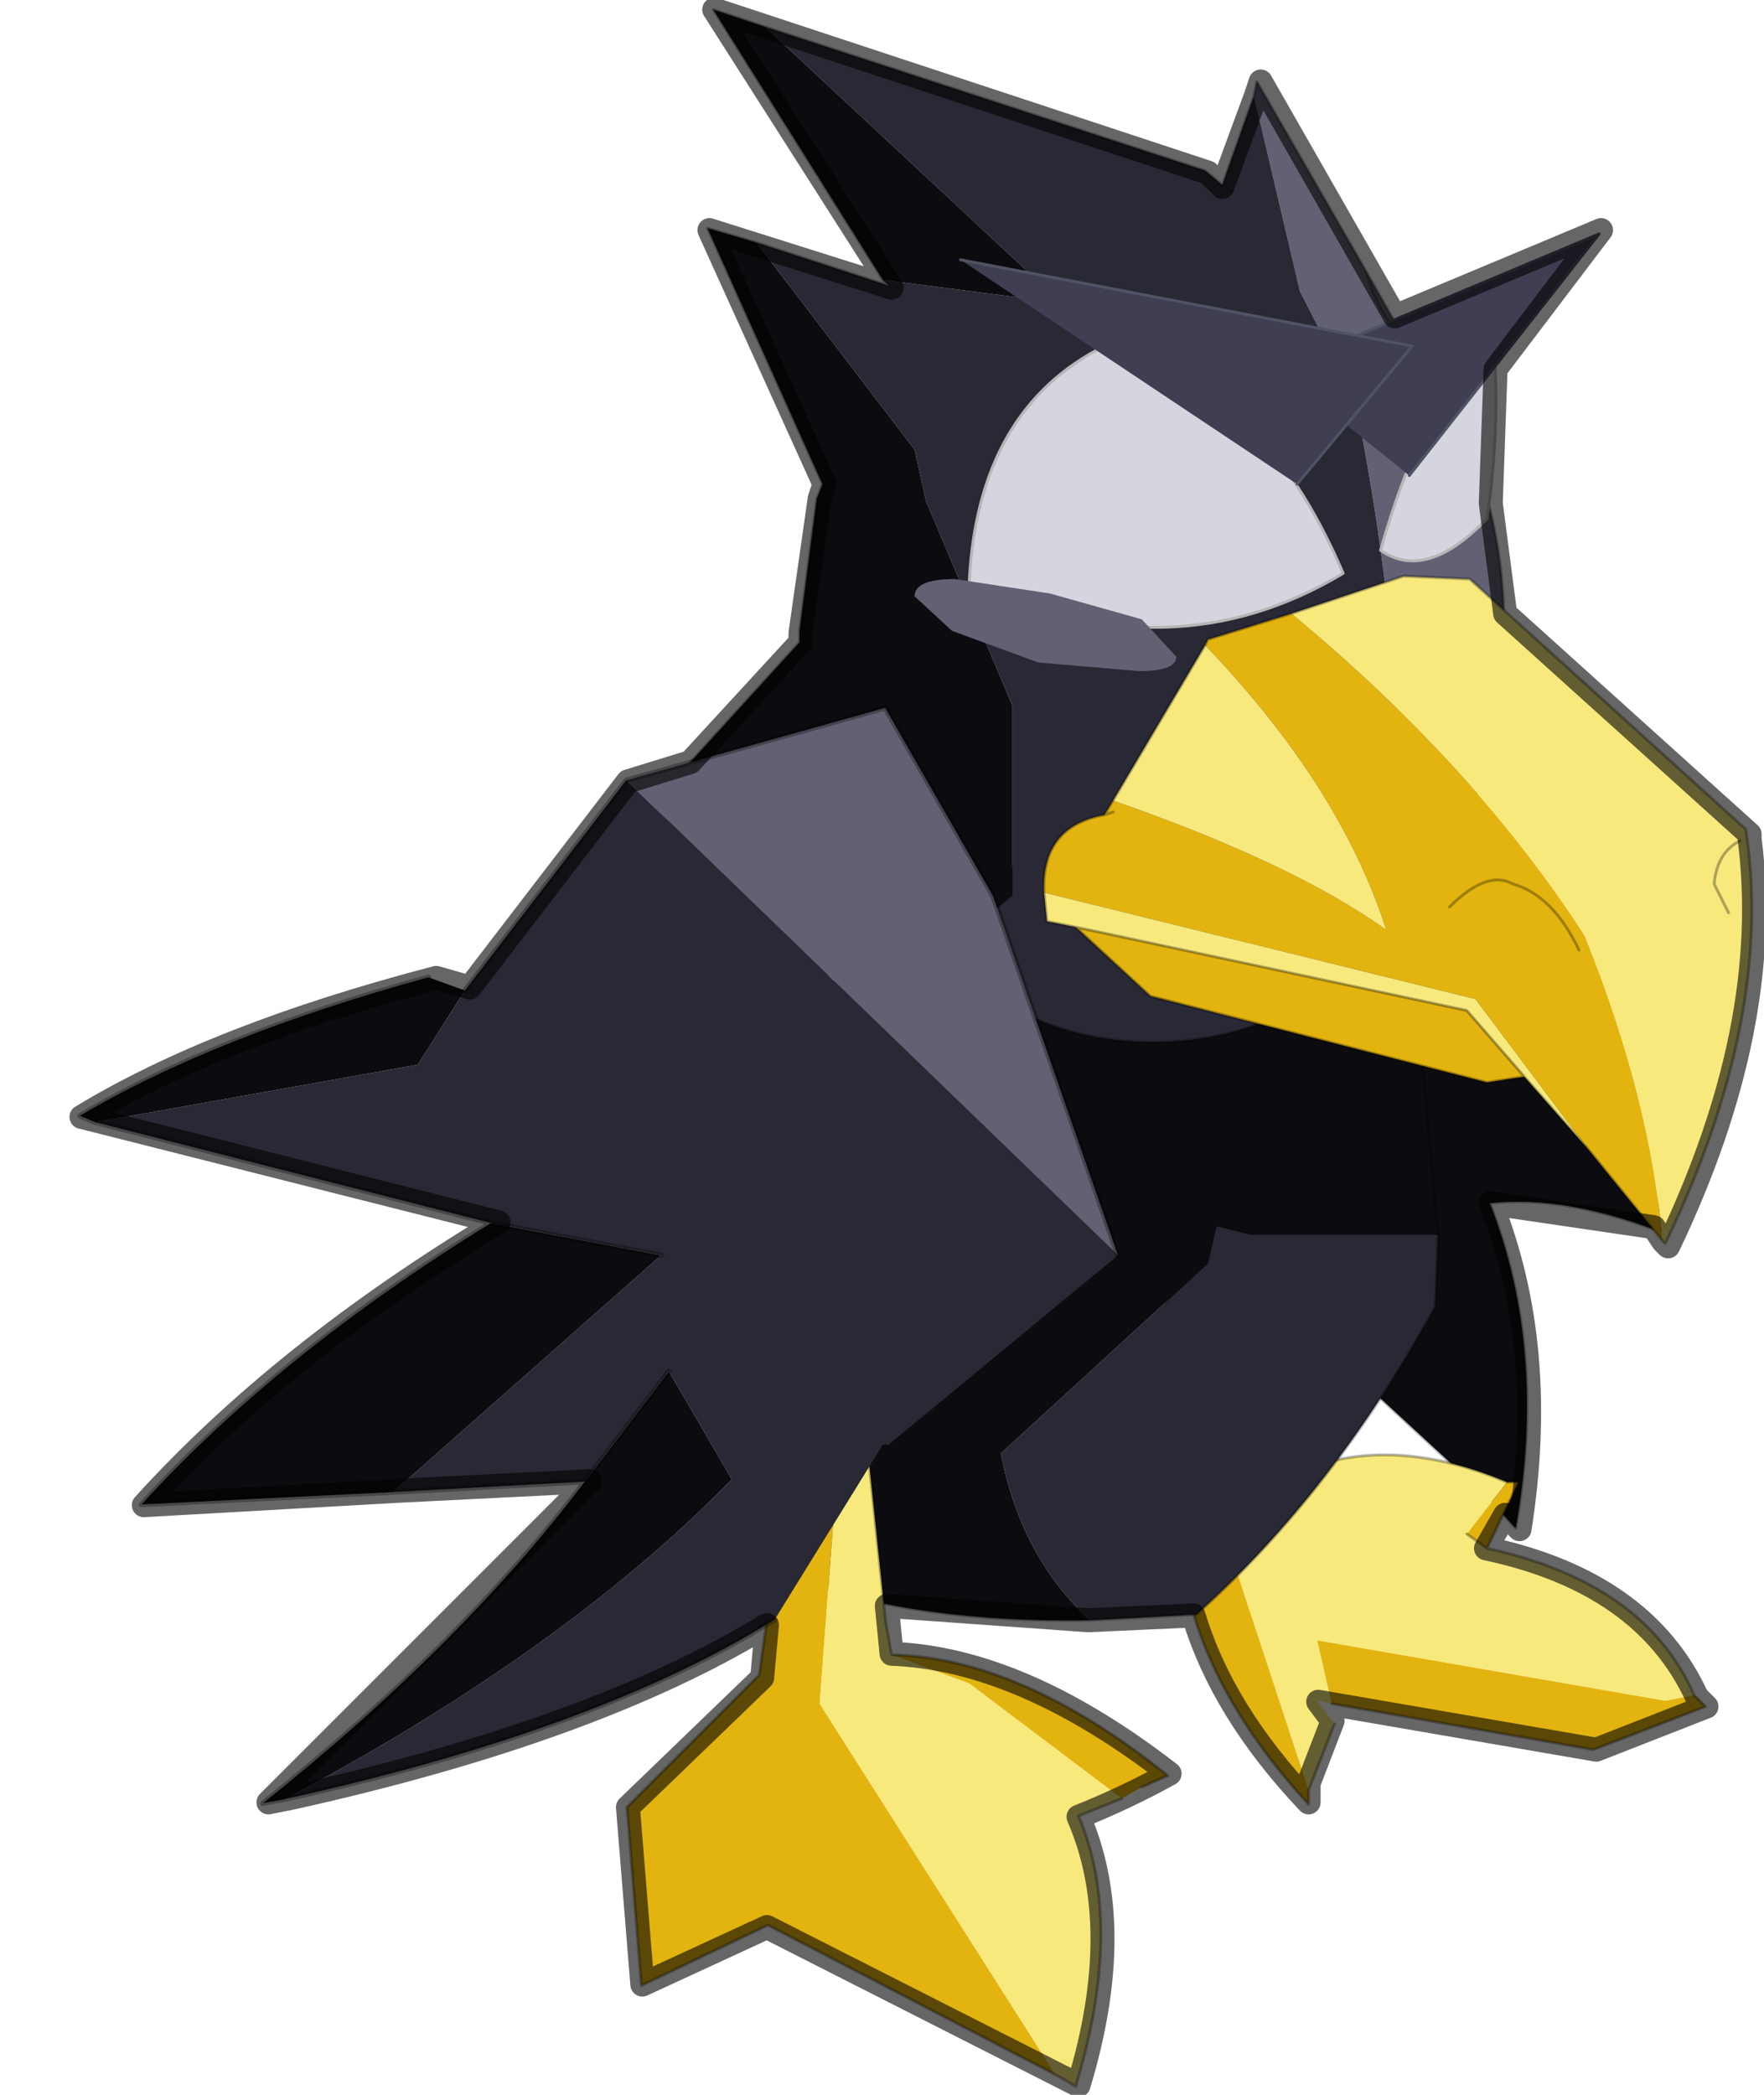
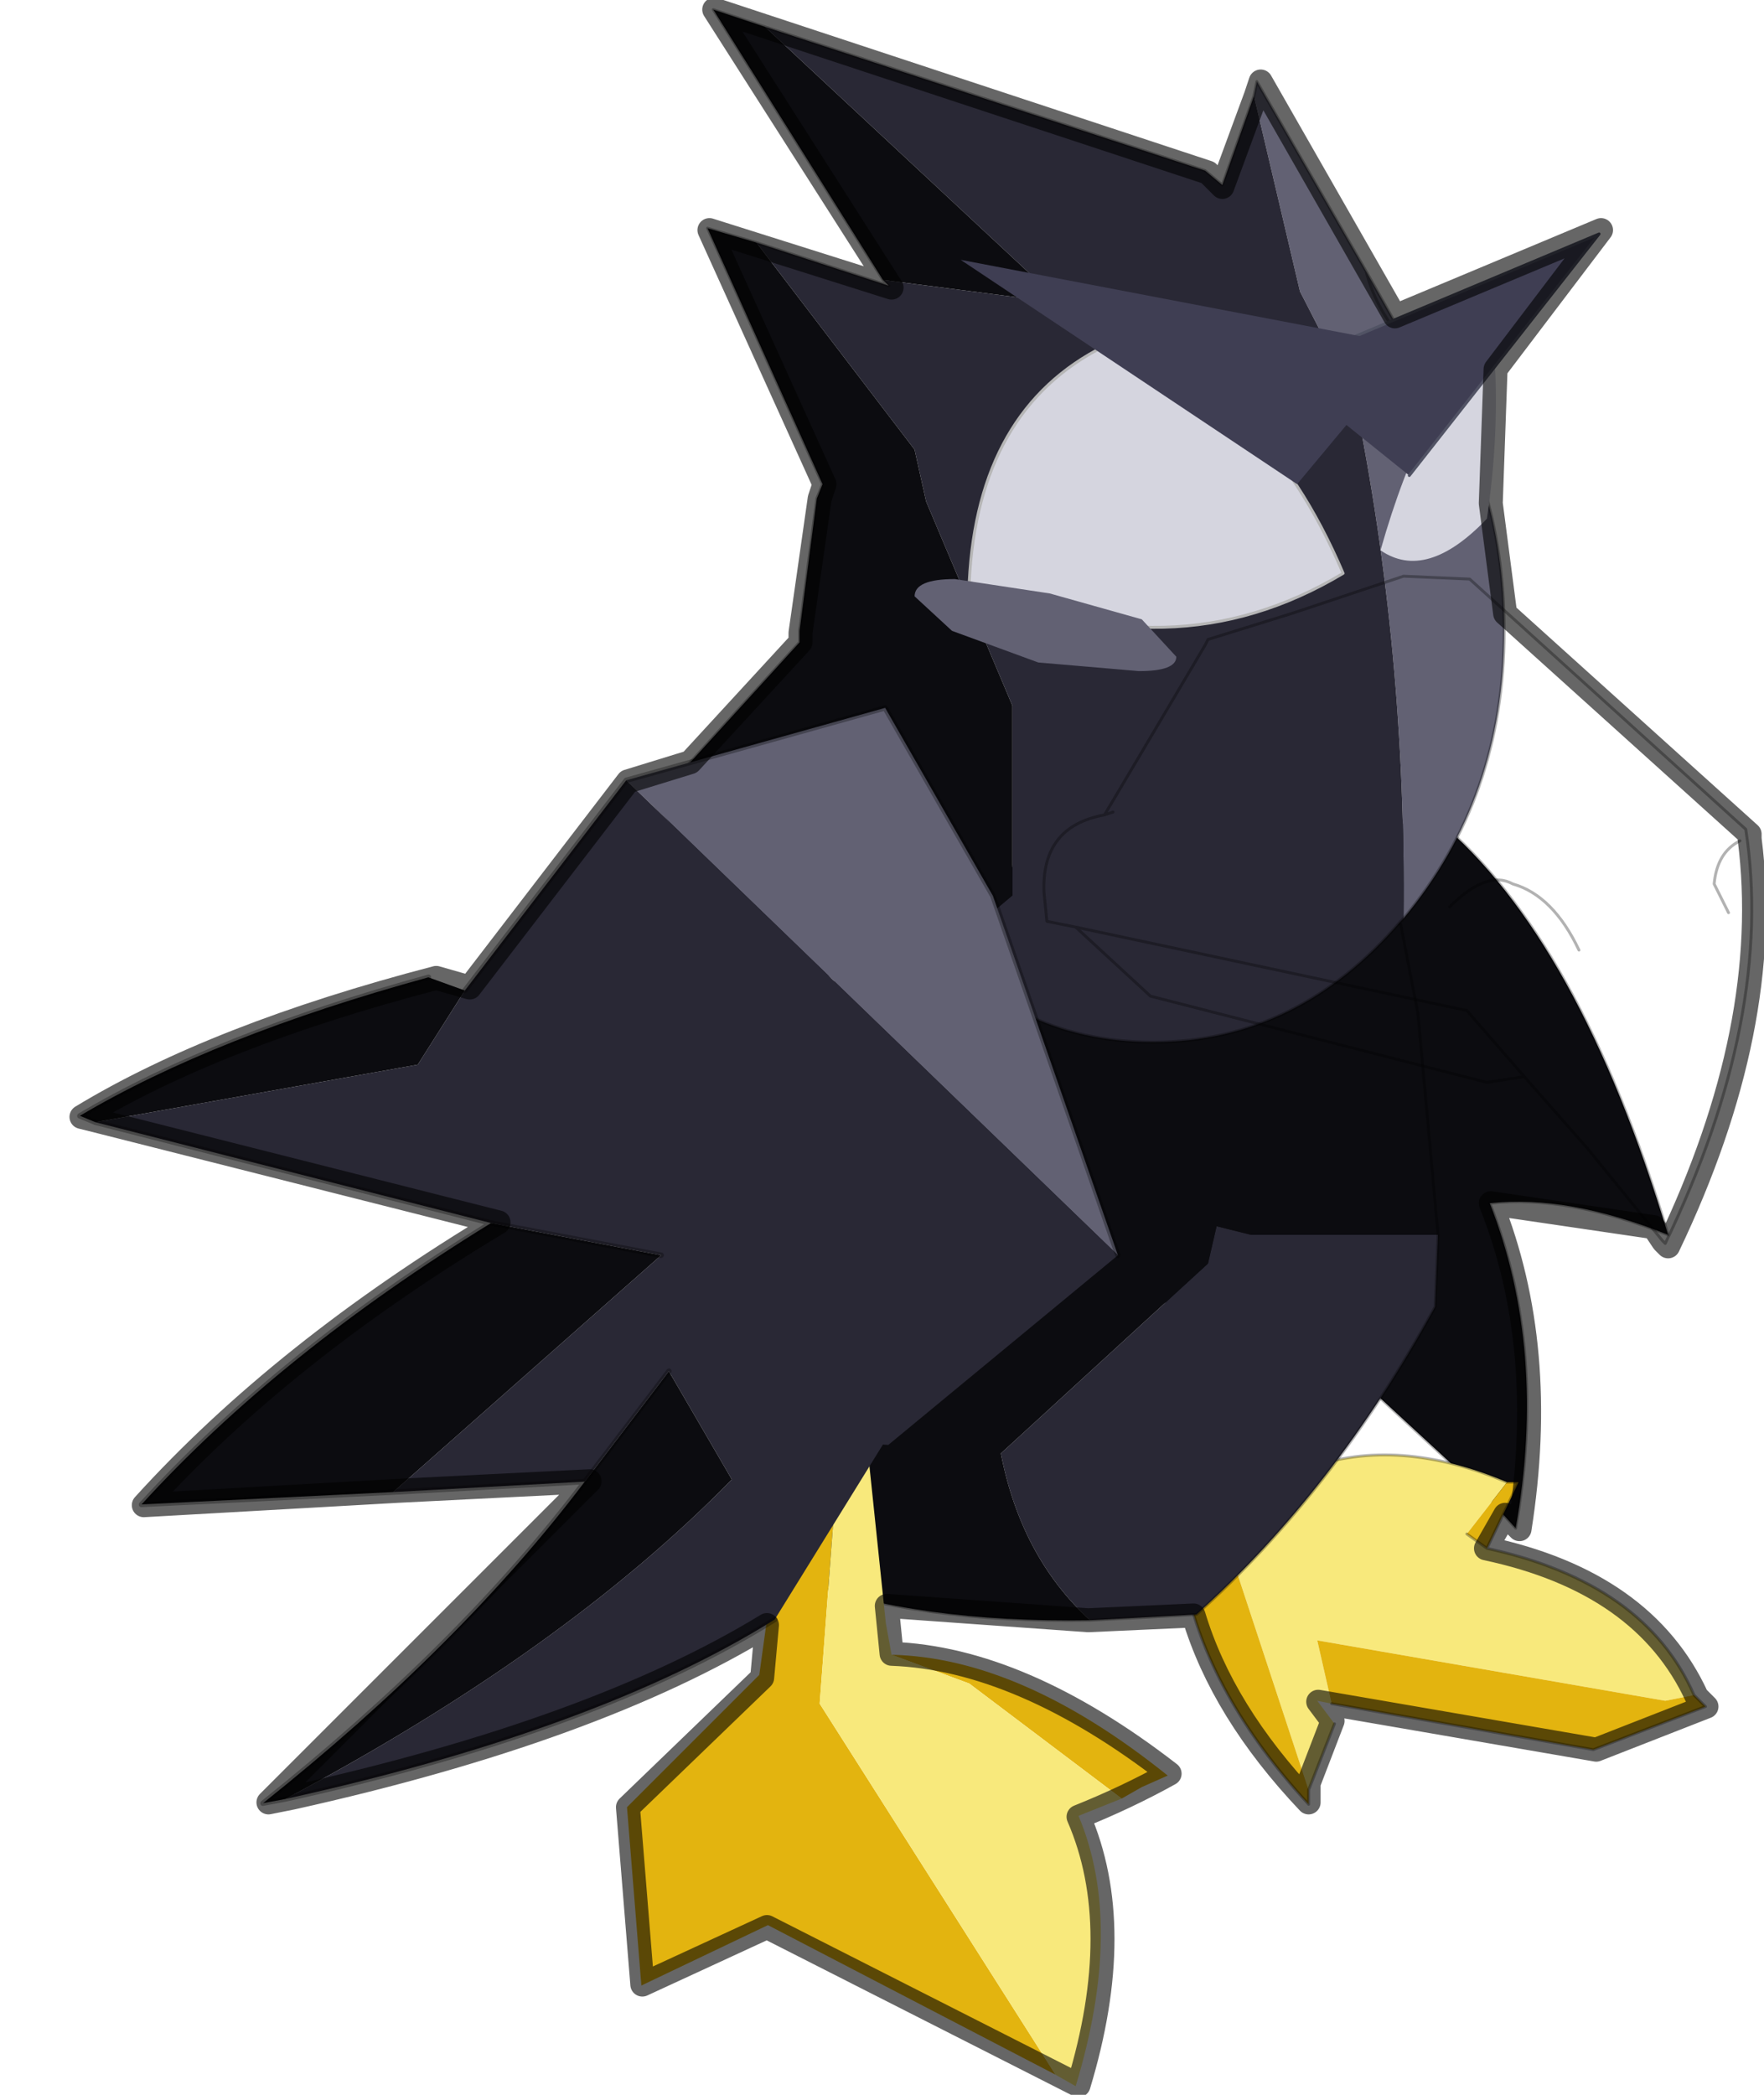
<svg xmlns="http://www.w3.org/2000/svg" xmlns:xlink="http://www.w3.org/1999/xlink" width="18.4px" height="21.85px">
  <g transform="matrix(1, 0, 0, 1, -1.6, -4.05)">
    <use xlink:href="#object-0" width="30.45" height="36.1" transform="matrix(0.6, 0, 0, 0.6, 1.6, 4.15)" />
    <use xlink:href="#object-13" width="17.65" height="21.85" transform="matrix(1, 0, 0, 1, 2.35, 4.05)" />
  </g>
  <defs>
    <g transform="matrix(1, 0, 0, 1, 20.9, 31)" id="object-0">
      <use xlink:href="#object-1" width="12.75" height="12.3" transform="matrix(1, 0, 0, 1, -4.65, -16.9)" />
      <use xlink:href="#object-3" width="9.05" height="8.75" transform="matrix(1, 0, 0, 1, -0.3, -8.55)" />
      <use xlink:href="#object-5" width="13" height="13.75" transform="matrix(1, 0, 0, 1, -8.9, -16.75)" />
      <use xlink:href="#object-7" width="19.1" height="21.45" transform="matrix(1, 0, 0, 1, -9.55, -31)" />
      <use xlink:href="#object-9" width="9.4" height="12.1" transform="matrix(1, 0, 0, 1, -10, -7)" />
      <use xlink:href="#object-11" width="9.7" height="10.3" transform="matrix(-1.877, -0.113, -0.23, 1.898, -0.35, -18.55)" />
    </g>
    <g transform="matrix(1, 0, 0, 1, 0, 0)" id="object-1">
      <use xlink:href="#object-2" width="12.75" height="12.3" transform="matrix(1, 0, 0, 1, 0, 0)" />
    </g>
    <g transform="matrix(1, 0, 0, 1, 0, 0)" id="object-2">
      <path fill-rule="evenodd" fill="#0c0c10" stroke="none" d="M5.75 10.55Q2.75 6.55 0 4.65Q0.5 2.65 3 0.45L8.75 0Q11.2 2.05 12.75 7.2Q11 6.5 9.65 6.65Q10.65 9.2 10.1 12.3L9.6 11.75L7 9.35L5.75 8.4L5.75 10.55" />
      <path fill="none" stroke="#000000" stroke-opacity="0.302" stroke-width="0.05" stroke-linecap="round" stroke-linejoin="round" d="M5.75 10.55Q2.75 6.55 0 4.65Q0.5 2.65 3 0.45L8.75 0Q11.2 2.05 12.75 7.2Q11 6.5 9.65 6.65Q10.65 9.2 10.1 12.3L9.6 11.75L7 9.35L5.75 8.4L5.75 10.55" />
    </g>
    <g transform="matrix(1, 0, 0, 1, 0, 0)" id="object-3">
      <use xlink:href="#object-4" width="9.05" height="8.75" transform="matrix(1, 0, 0, 1, 0, 0)" />
    </g>
    <g transform="matrix(1, 0, 0, 1, 0, 0)" id="object-4">
      <path fill-rule="evenodd" fill="#f8e97c" stroke="none" d="M5.6 3.15L4.9 4.05L5.25 4.3Q8 4.9 8.85 6.85L8.35 6.95L2.3 5.9L2.55 7L2.3 6.95L2.6 7.35L2.15 8.5L0.75 4.25L0.45 0.3Q0.75 -0.1 1.2 0L2.15 2.9Q3.7 2.35 5.6 3.15" />
      <path fill-rule="evenodd" fill="#e3b40f" stroke="none" d="M4.9 4.05L5.6 3.15L5.8 3.15L5.25 4.3L4.9 4.05M0.45 0.3L0.75 4.25L2.15 8.5L2.15 8.75Q0.4 6.85 0 4.85L0.35 4L0.1 0.9L0.45 0.3M2.55 7L2.3 5.9L8.35 6.95L8.85 6.85L9.05 7.05L7.1 7.8L2.55 7" />
      <path fill="none" stroke="#000000" stroke-opacity="0.302" stroke-width="0.05" stroke-linecap="round" stroke-linejoin="round" d="M5.6 3.15Q3.7 2.35 2.15 2.9L1.2 0Q0.75 -0.1 0.45 0.3L0.1 0.9L0.35 4L0 4.85Q0.4 6.85 2.15 8.75L2.15 8.5L2.6 7.35M8.85 6.85Q8 4.9 5.25 4.3L4.9 4.05M5.6 3.15L5.8 3.15L5.25 4.3M8.85 6.85L9.05 7.05L7.1 7.8L2.55 7" />
    </g>
    <g transform="matrix(1, 0, 0, 1, 5.25, 11.5)" id="object-5">
      <use xlink:href="#object-6" width="13" height="13.75" transform="matrix(1, 0, 0, 1, -5.25, -11.5)" />
    </g>
    <g transform="matrix(1, 0, 0, 1, 5.25, 11.5)" id="object-6">
      <path fill-rule="evenodd" fill="#292835" stroke="none" d="M1.7 2.25Q0.5 1.15 0.15 -0.65L3.75 -3.95L3.9 -4.6L4.5 -4.45L7.75 -4.45L7.7 -3.2Q5.95 0 3.55 2.15L1.7 2.25" />
      <path fill-rule="evenodd" fill="#0c0c10" stroke="none" d="M7.75 -4.45L4.5 -4.45L3.9 -4.6L3.75 -3.95L0.15 -0.65Q0.5 1.15 1.7 2.25Q-1.3 2.3 -3.35 1.55L-5.25 -1.75L-3.75 -8.05Q-0.45 -10.8 2 -11.5L7.1 -9.85L7.4 -8.3L7.75 -4.45" />
      <path fill="none" stroke="#000000" stroke-opacity="0.302" stroke-width="0.05" stroke-linecap="round" stroke-linejoin="round" d="M1.7 2.25L3.55 2.15Q5.95 0 7.7 -3.2L7.75 -4.45L7.4 -8.3L7.1 -9.85L2 -11.5Q-0.45 -10.8 -3.75 -8.05L-5.25 -1.75L-3.35 1.55Q-1.3 2.3 1.7 2.25" />
    </g>
    <g transform="matrix(1, 0, 0, 1, 8.5, 13.25)" id="object-7">
      <use xlink:href="#object-8" width="19.1" height="21.45" transform="matrix(1, 0, 0, 1, -8.5, -13.25)" />
    </g>
    <g transform="matrix(1, 0, 0, 1, 8.5, 13.25)" id="object-8">
-       <path fill-rule="evenodd" fill="#626173" stroke="none" d="M1.95 -11.75L2 -12L3.9 -8.7Q4.05 -8.1 4.5 -7.55L4.8 -7.2Q6.3 -5.2 6.3 -2.45Q6.3 0.45 4.55 2.55Q4.6 -2.1 3.7 -6.5L2.75 -8.35L1.95 -11.75M4.5 -7.55Q4.05 -8.1 3.9 -8.7L4.55 -7.55L4.5 -7.55" />
+       <path fill-rule="evenodd" fill="#626173" stroke="none" d="M1.95 -11.75L2 -12L3.9 -8.7Q4.05 -8.1 4.5 -7.55L4.8 -7.2Q6.3 -5.2 6.3 -2.45Q6.3 0.45 4.55 2.55Q4.6 -2.1 3.7 -6.5L2.75 -8.35L1.95 -11.75M4.5 -7.55Q4.05 -8.1 3.9 -8.7L4.55 -7.55" />
      <path fill-rule="evenodd" fill="#292835" stroke="none" d="M1.95 -11.75L2.75 -8.35L3.7 -6.5Q4.6 -2.1 4.55 2.55L4.5 2.6Q2.7 4.7 0.2 4.7Q-1.05 4.7 -2.05 4.2L-2.45 4.05L-4.15 3.75L-2.25 2.15L-2.25 -1.15L-3.75 -4.7L-3.95 -5.6L-6.7 -9.2L-4.4 -8.45L-4.5 -8.55L-1.4 -8.15L-6.55 -12.95L1.1 -10.45L1.4 -10.2L1.95 -11.75M-6.35 2.9L-6.4 2.9L-6.45 2.85L-6.35 2.9" />
      <path fill-rule="evenodd" fill="#666666" stroke="none" d="M4.8 -7.2L4.5 -7.55L4.55 -7.55L4.8 -7.2" />
      <path fill-rule="evenodd" fill="#0c0c10" stroke="none" d="M-6.55 -12.95L-1.4 -8.15L-4.5 -8.55L-7.45 -13.25L-6.55 -12.95M-6.7 -9.2L-3.95 -5.6L-3.75 -4.7L-2.25 -1.15L-2.25 2.15L-4.15 3.75L-5.45 3.55L-6.35 2.9L-6.45 2.85L-6.6 2.75L-8.5 0.55L-5.95 -2.25L-5.95 -2.45L-5.65 -4.75L-5.55 -5L-7.55 -9.45L-6.7 -9.2M-5.9 1.95L-6.6 2.75L-5.9 1.95" />
      <path fill="none" stroke="#000000" stroke-opacity="0.302" stroke-width="0.05" stroke-linecap="round" stroke-linejoin="round" d="M3.9 -8.7L2 -12L1.95 -11.75L1.4 -10.2L1.1 -10.45L-6.55 -12.95L-7.45 -13.25L-4.5 -8.55L-4.4 -8.45L-6.7 -9.2L-7.55 -9.45L-5.55 -5L-5.65 -4.75L-5.95 -2.45L-5.95 -2.25L-8.5 0.55L-6.6 2.75L-5.9 1.95M4.55 2.55Q6.3 0.45 6.3 -2.45Q6.3 -5.2 4.8 -7.2L4.5 -7.55Q4.05 -8.1 3.9 -8.7L4.55 -7.55L4.8 -7.2M-4.15 3.75L-2.45 4.05L-2.05 4.2Q-1.05 4.7 0.2 4.7Q2.7 4.7 4.5 2.6L4.55 2.55M-6.45 2.85L-6.6 2.75M-6.35 2.9L-6.45 2.85L-6.4 2.9M-6.35 2.9L-5.45 3.55L-4.15 3.75" />
      <path fill-rule="evenodd" fill="#d5d5df" stroke="none" d="M3.5 -3.45Q2.05 -6.85 -0.65 -7.4Q-2.85 -6.3 -3 -3.3Q0.5 -1.65 3.5 -3.45" />
      <path fill="none" stroke="#b6b6b6" stroke-width="0.05" stroke-linecap="round" stroke-linejoin="round" d="M3.5 -3.45Q2.05 -6.85 -0.65 -7.4Q-2.85 -6.3 -3 -3.3Q0.5 -1.65 3.5 -3.45" />
      <path fill-rule="evenodd" fill="#d5d5df" stroke="none" d="M6.1 -7.6Q4.9 -6.5 4.15 -3.85Q4.95 -3.3 6 -4.4Q6.25 -6.1 6.1 -7.6" />
-       <path fill="none" stroke="#b6b6b6" stroke-width="0.05" stroke-linecap="round" stroke-linejoin="round" d="M6.1 -7.6Q6.25 -6.1 6 -4.4Q4.95 -3.3 4.15 -3.85Q4.9 -6.5 6.1 -7.6" />
      <path fill-rule="evenodd" fill="#3f3e53" stroke="none" d="M4.65 -5.15L7.95 -9.35L2.35 -7L4.65 -5.15" />
      <path fill="none" stroke="#515364" stroke-width="0.05" stroke-linecap="round" stroke-linejoin="round" d="M4.65 -5.15L7.95 -9.35L2.35 -7" />
      <path fill-rule="evenodd" fill="#3f3e53" stroke="none" d="M-3.15 -8.9L2.7 -5L4.7 -7.4L-3.15 -8.9" />
-       <path fill="none" stroke="#515364" stroke-width="0.05" stroke-linecap="round" stroke-linejoin="round" d="M-3.15 -8.9L4.7 -7.4L2.7 -5" />
      <path fill-rule="evenodd" fill="#626173" stroke="none" d="M-3.3 -2.45L-1.8 -1.9L-0.05 -1.75Q0.6 -1.75 0.6 -2L0 -2.65L-1.6 -3.1L-3.25 -3.35Q-3.95 -3.35 -3.95 -3.05L-3.3 -2.45" />
-       <path fill-rule="evenodd" fill="#e3b40f" stroke="none" d="M1.1 -2.2L1.15 -2.3L2.6 -2.75Q5.8 -0.1 7.7 2.85Q8.85 5.7 9.05 8.15L7.75 6.55L5.8 3.95L-1.7 2.1Q-1.75 0.95 -0.65 0.75L-0.5 0.5Q2.65 1.6 4.25 2.75Q3.45 0.25 1.1 -2.2M6.65 5.3L6 5.4L0.15 3.9L-1.15 2.7L5.65 4.15L6.65 5.3M-0.5 0.7L-0.65 0.75L-0.5 0.7" />
-       <path fill-rule="evenodd" fill="#f8e97c" stroke="none" d="M2.6 -2.75L4.55 -3.4L5.7 -3.35L10.5 1Q11 4.25 9.1 8.2L9.05 8.15Q8.85 5.7 7.7 2.85Q5.8 -0.1 2.6 -2.75M7.75 6.55L6.65 5.3L5.65 4.15L-1.15 2.7L-1.65 2.6L-1.7 2.1L5.8 3.95L7.75 6.55M-0.5 0.5L1.1 -2.2Q3.45 0.25 4.25 2.75Q2.65 1.6 -0.5 0.5" />
      <path fill="none" stroke="#000000" stroke-opacity="0.302" stroke-width="0.05" stroke-linecap="round" stroke-linejoin="round" d="M1.1 -2.2L1.15 -2.3L2.6 -2.75L4.55 -3.4L5.7 -3.35L10.5 1Q11 4.25 9.1 8.2L9.05 8.15L7.75 6.55L6.65 5.3L6 5.4L0.15 3.9L-1.15 2.7L-1.65 2.6L-1.7 2.1Q-1.75 0.95 -0.65 0.75L-0.5 0.5L1.1 -2.2M6.65 5.3L5.65 4.15L-1.15 2.7M-0.65 0.75L-0.5 0.7" />
      <path fill="none" stroke="#000000" stroke-opacity="0.302" stroke-width="0.05" stroke-linecap="round" stroke-linejoin="round" d="M10.2 2.45L9.95 1.95Q10 1.4 10.4 1.2M5.35 2.35Q6 1.7 6.45 1.95Q7.15 2.15 7.6 3.1" />
    </g>
    <g transform="matrix(1, 0, 0, 1, 3, 0.75)" id="object-9">
      <use xlink:href="#object-10" width="9.4" height="12.1" transform="matrix(1, 0, 0, 1, -3, -0.75)" />
    </g>
    <g transform="matrix(1, 0, 0, 1, 3, 0.75)" id="object-10">
      <path fill-rule="evenodd" fill="#e3b40f" stroke="none" d="M4.45 11.15L-0.55 8.55L-2.75 9.6L-3 6.5L-0.7 4.2L-0.05 -0.5Q0.45 -0.9 0.75 -0.65L0.35 4.7L4.45 11.15M1.6 3.85Q3.85 3.9 6.4 5.95L5.95 6.15L5.6 6.35L2.95 4.35L1.6 3.85" />
      <path fill-rule="evenodd" fill="#f8e97c" stroke="none" d="M0.75 -0.65L1.15 -0.1L1.15 -0.05L1.5 3.3L1.6 3.85L2.95 4.35L5.6 6.35L4.85 6.65Q5.65 8.55 4.8 11.35L4.45 11.15L0.35 4.7L0.75 -0.65" />
-       <path fill="none" stroke="#000000" stroke-opacity="0.302" stroke-width="0.05" stroke-linecap="round" stroke-linejoin="round" d="M4.45 11.15L-0.55 8.55L-2.75 9.6L-3 6.5L-0.7 4.2L-0.05 -0.5Q0.45 -0.9 0.75 -0.65L1.15 -0.1L1.15 -0.05L1.5 3.3L1.6 3.85Q3.85 3.9 6.4 5.95L5.95 6.15M5.6 6.35L4.85 6.65Q5.65 8.55 4.8 11.35L4.45 11.15" />
    </g>
    <g transform="matrix(1, 0, 0, 1, 2.9, 1)" id="object-11">
      <use xlink:href="#object-12" width="9.7" height="10.3" transform="matrix(1, 0, 0, 1, -2.9, -1)" />
    </g>
    <g transform="matrix(1, 0, 0, 1, 2.9, 1)" id="object-12">
      <path fill-rule="evenodd" fill="#626173" stroke="none" d="M-2.9 3.85L-1.35 0.65L-0.15 -1L2.15 -0.2L-2.9 3.85" />
      <path fill-rule="evenodd" fill="#292835" stroke="none" d="M2.15 -0.2L3.4 1.8L3.75 2.5L6.65 3.2L2.9 3.9L1.3 4.1L3.5 6.4L1.75 6.2L1.1 5.15L0.4 6.1Q1.75 7.75 4.15 9.25Q1.35 8.45 -0.15 7.35L-0.95 5.7L-1 5.7L-2.9 3.85L2.15 -0.2" />
      <path fill-rule="evenodd" fill="#0c0c10" stroke="none" d="M3.4 1.8L3.75 1.7Q5.65 2.35 6.8 3.15L6.65 3.2L3.75 2.5L3.4 1.8M2.9 3.9Q4.7 5.2 5.8 6.65L3.5 6.4L1.3 4.1L2.9 3.9M1.75 6.2Q2.7 7.75 4.35 9.3L4.15 9.25Q1.75 7.75 0.4 6.1L1.1 5.15L1.75 6.2" />
      <path fill="none" stroke="#000000" stroke-opacity="0.302" stroke-width="0.05" stroke-linecap="round" stroke-linejoin="round" d="M-2.9 3.85L-1.35 0.65L-0.15 -1L2.15 -0.2L3.4 1.8M3.75 1.7Q5.65 2.35 6.8 3.15L6.65 3.2L2.9 3.9Q4.7 5.2 5.8 6.65L3.5 6.4L1.75 6.2Q2.7 7.75 4.35 9.3L4.15 9.25Q1.35 8.45 -0.15 7.35M1.3 4.1L2.9 3.9M1.1 5.15L1.75 6.2" />
    </g>
    <g transform="matrix(1, 0, 0, 1, -2.35, -4.05)" id="object-13">
      <path fill="none" stroke="#000000" stroke-opacity="0.6" stroke-width="0.25" stroke-linecap="round" stroke-linejoin="round" d="M10.2 9.1L10.15 9.25L9.95 10.65L9.95 10.75L8.8 12L8.15 12.2L6.5 14.35L6.15 14.25Q3.85 14.85 2.45 15.7L2.65 15.75L6.8 16.8Q4.55 18.15 3.1 19.75L5.75 19.6L7.75 19.5L4.4 22.85L4.65 22.8Q7.8 22.1 9.6 21L9.55 21.55L8.15 22.9L8.3 24.75L9.6 24.15L12.85 25.8Q13.35 24.15 12.85 23Q13.35 22.8 13.8 22.55Q12.25 21.35 10.9 21.3L10.85 20.8L12.95 20.95L14.05 20.9Q14.35 21.9 15.25 22.85L15.25 22.65L15.5 22L15.35 21.8L18.25 22.3L19.4 21.85L19.3 21.75Q18.75 20.55 17.1 20.2L17.3 19.85L17.45 20Q17.75 18.1 17.15 16.6L18.85 16.85L18.95 17L19 17.05Q20.1 14.75 19.85 12.8L19.85 12.75L17.3 10.45L17.15 9.3L17.2 7.9L18.3 6.45L16.15 7.35L14.75 4.9L14.7 5.05L14.35 6L14.2 5.85L9.05 4.15L10.9 7.05L9 6.45L10.2 9.1" />
    </g>
  </defs>
</svg>